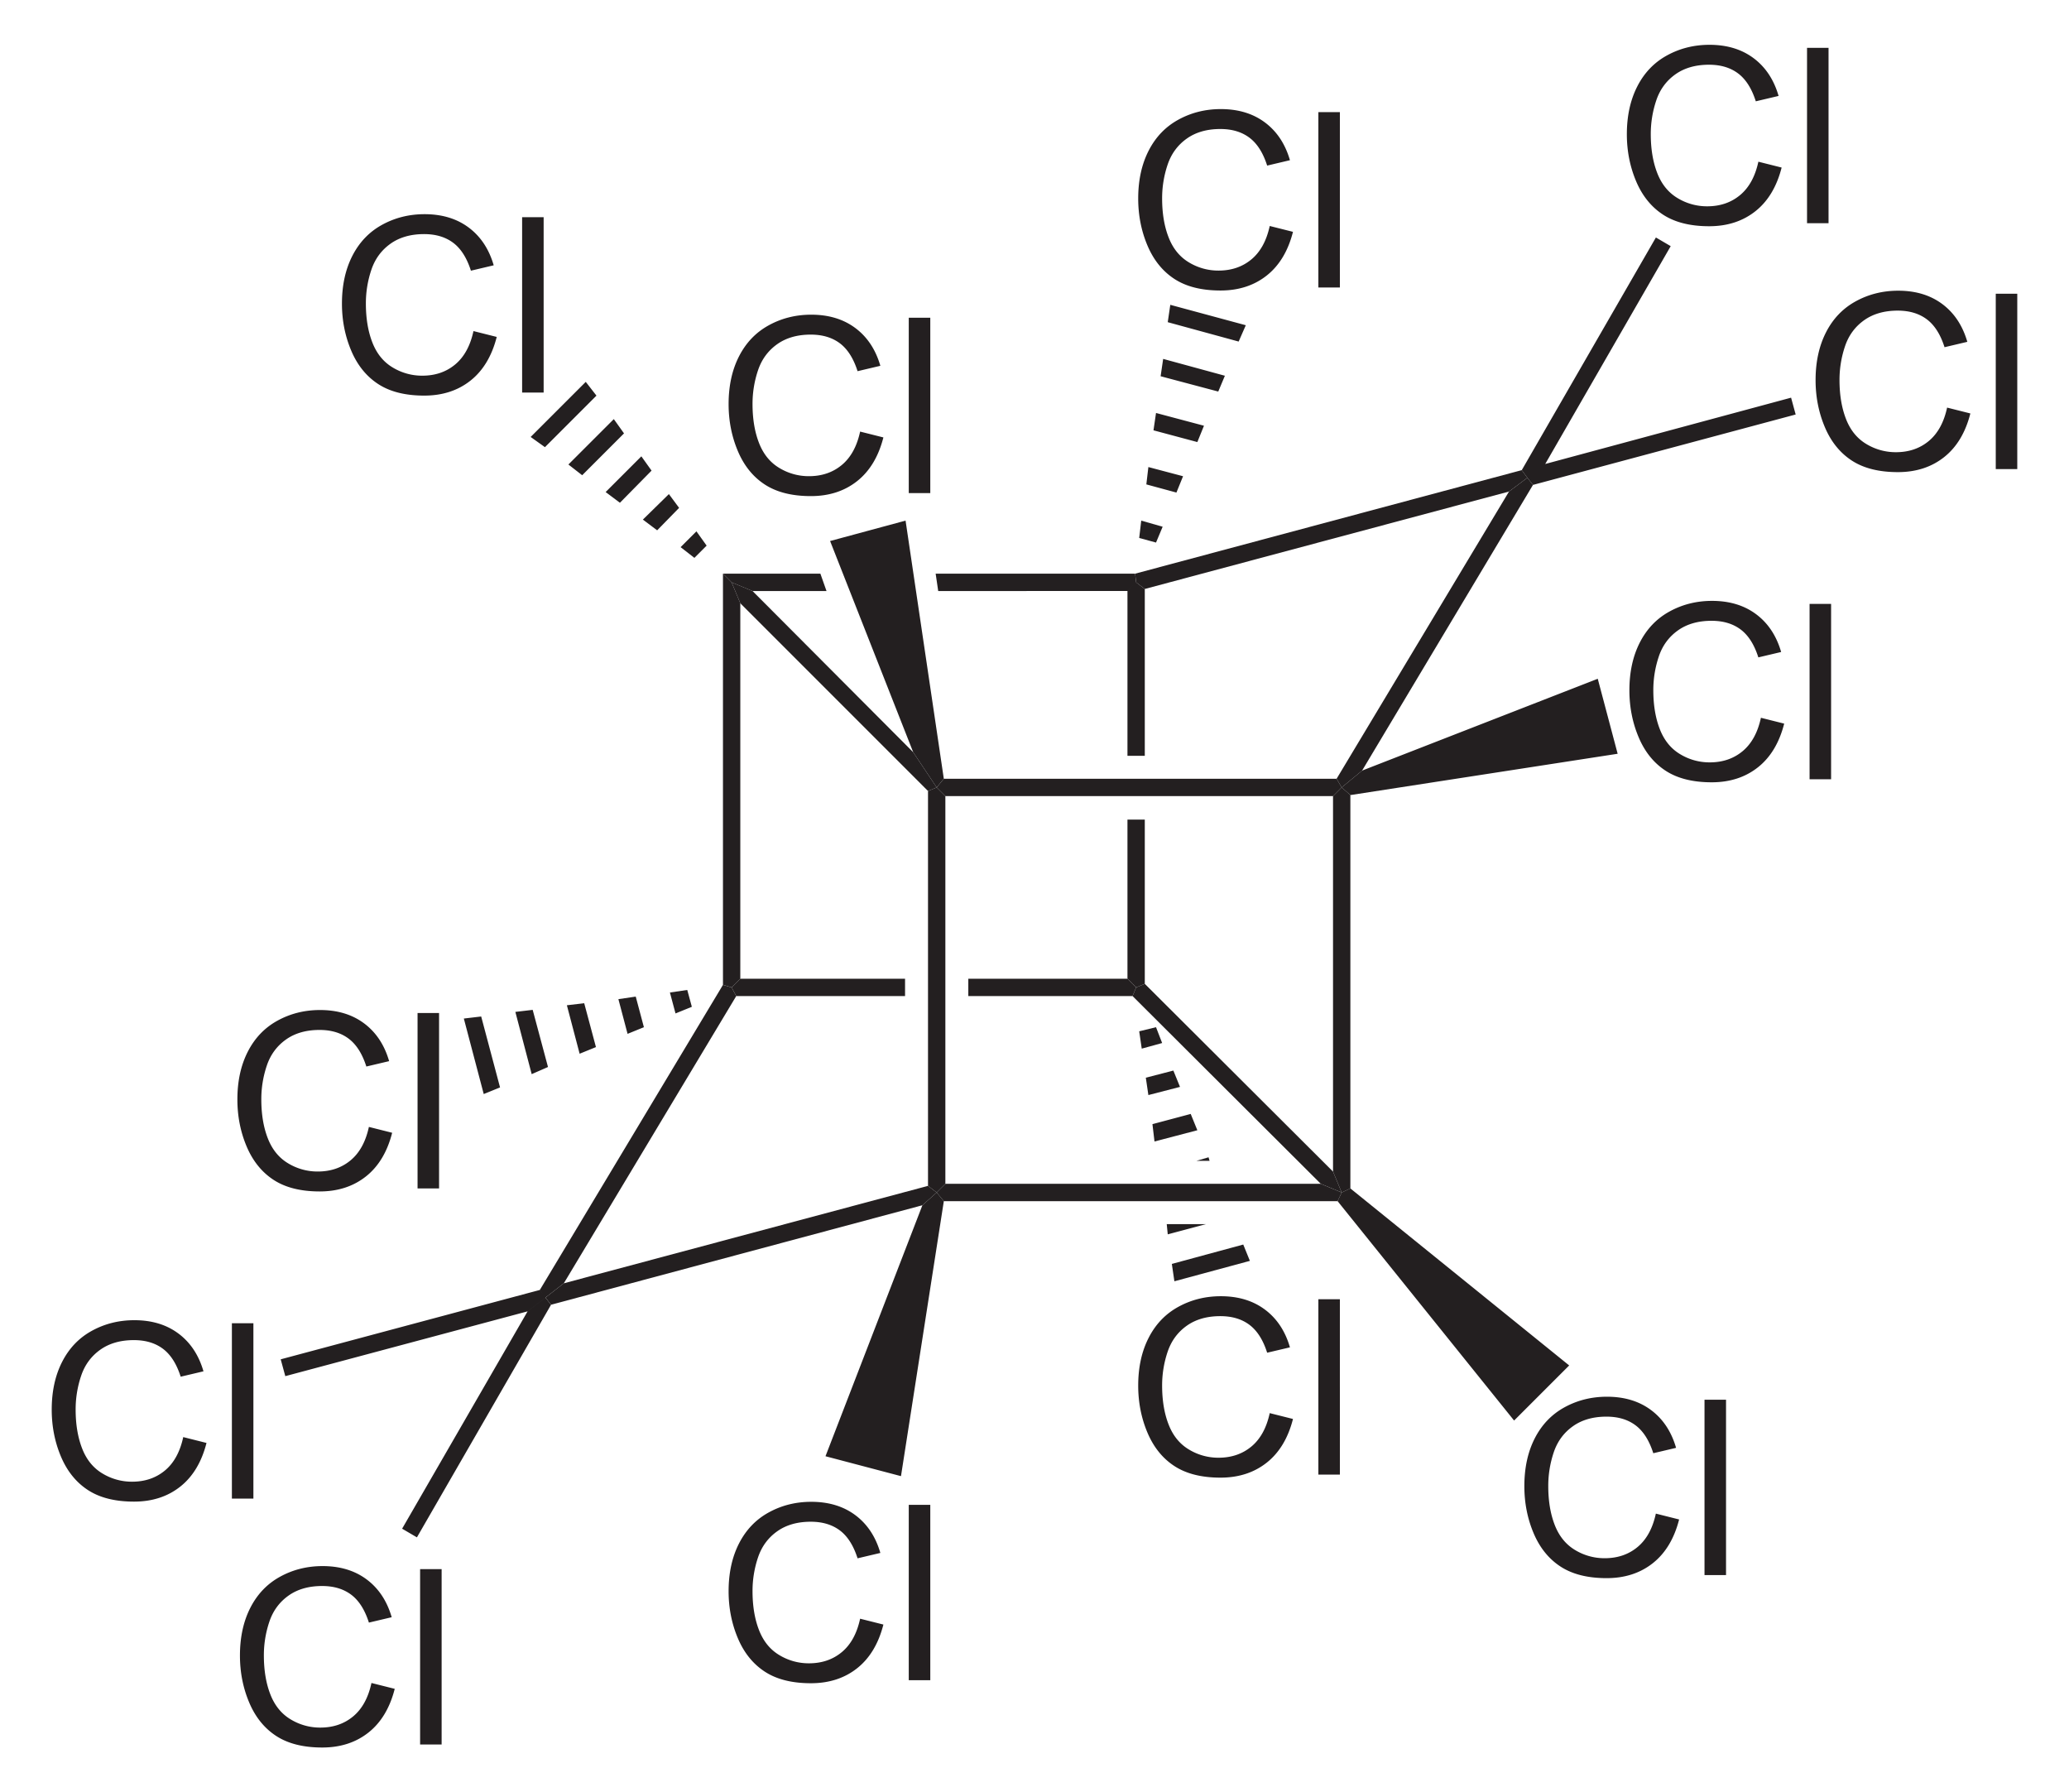
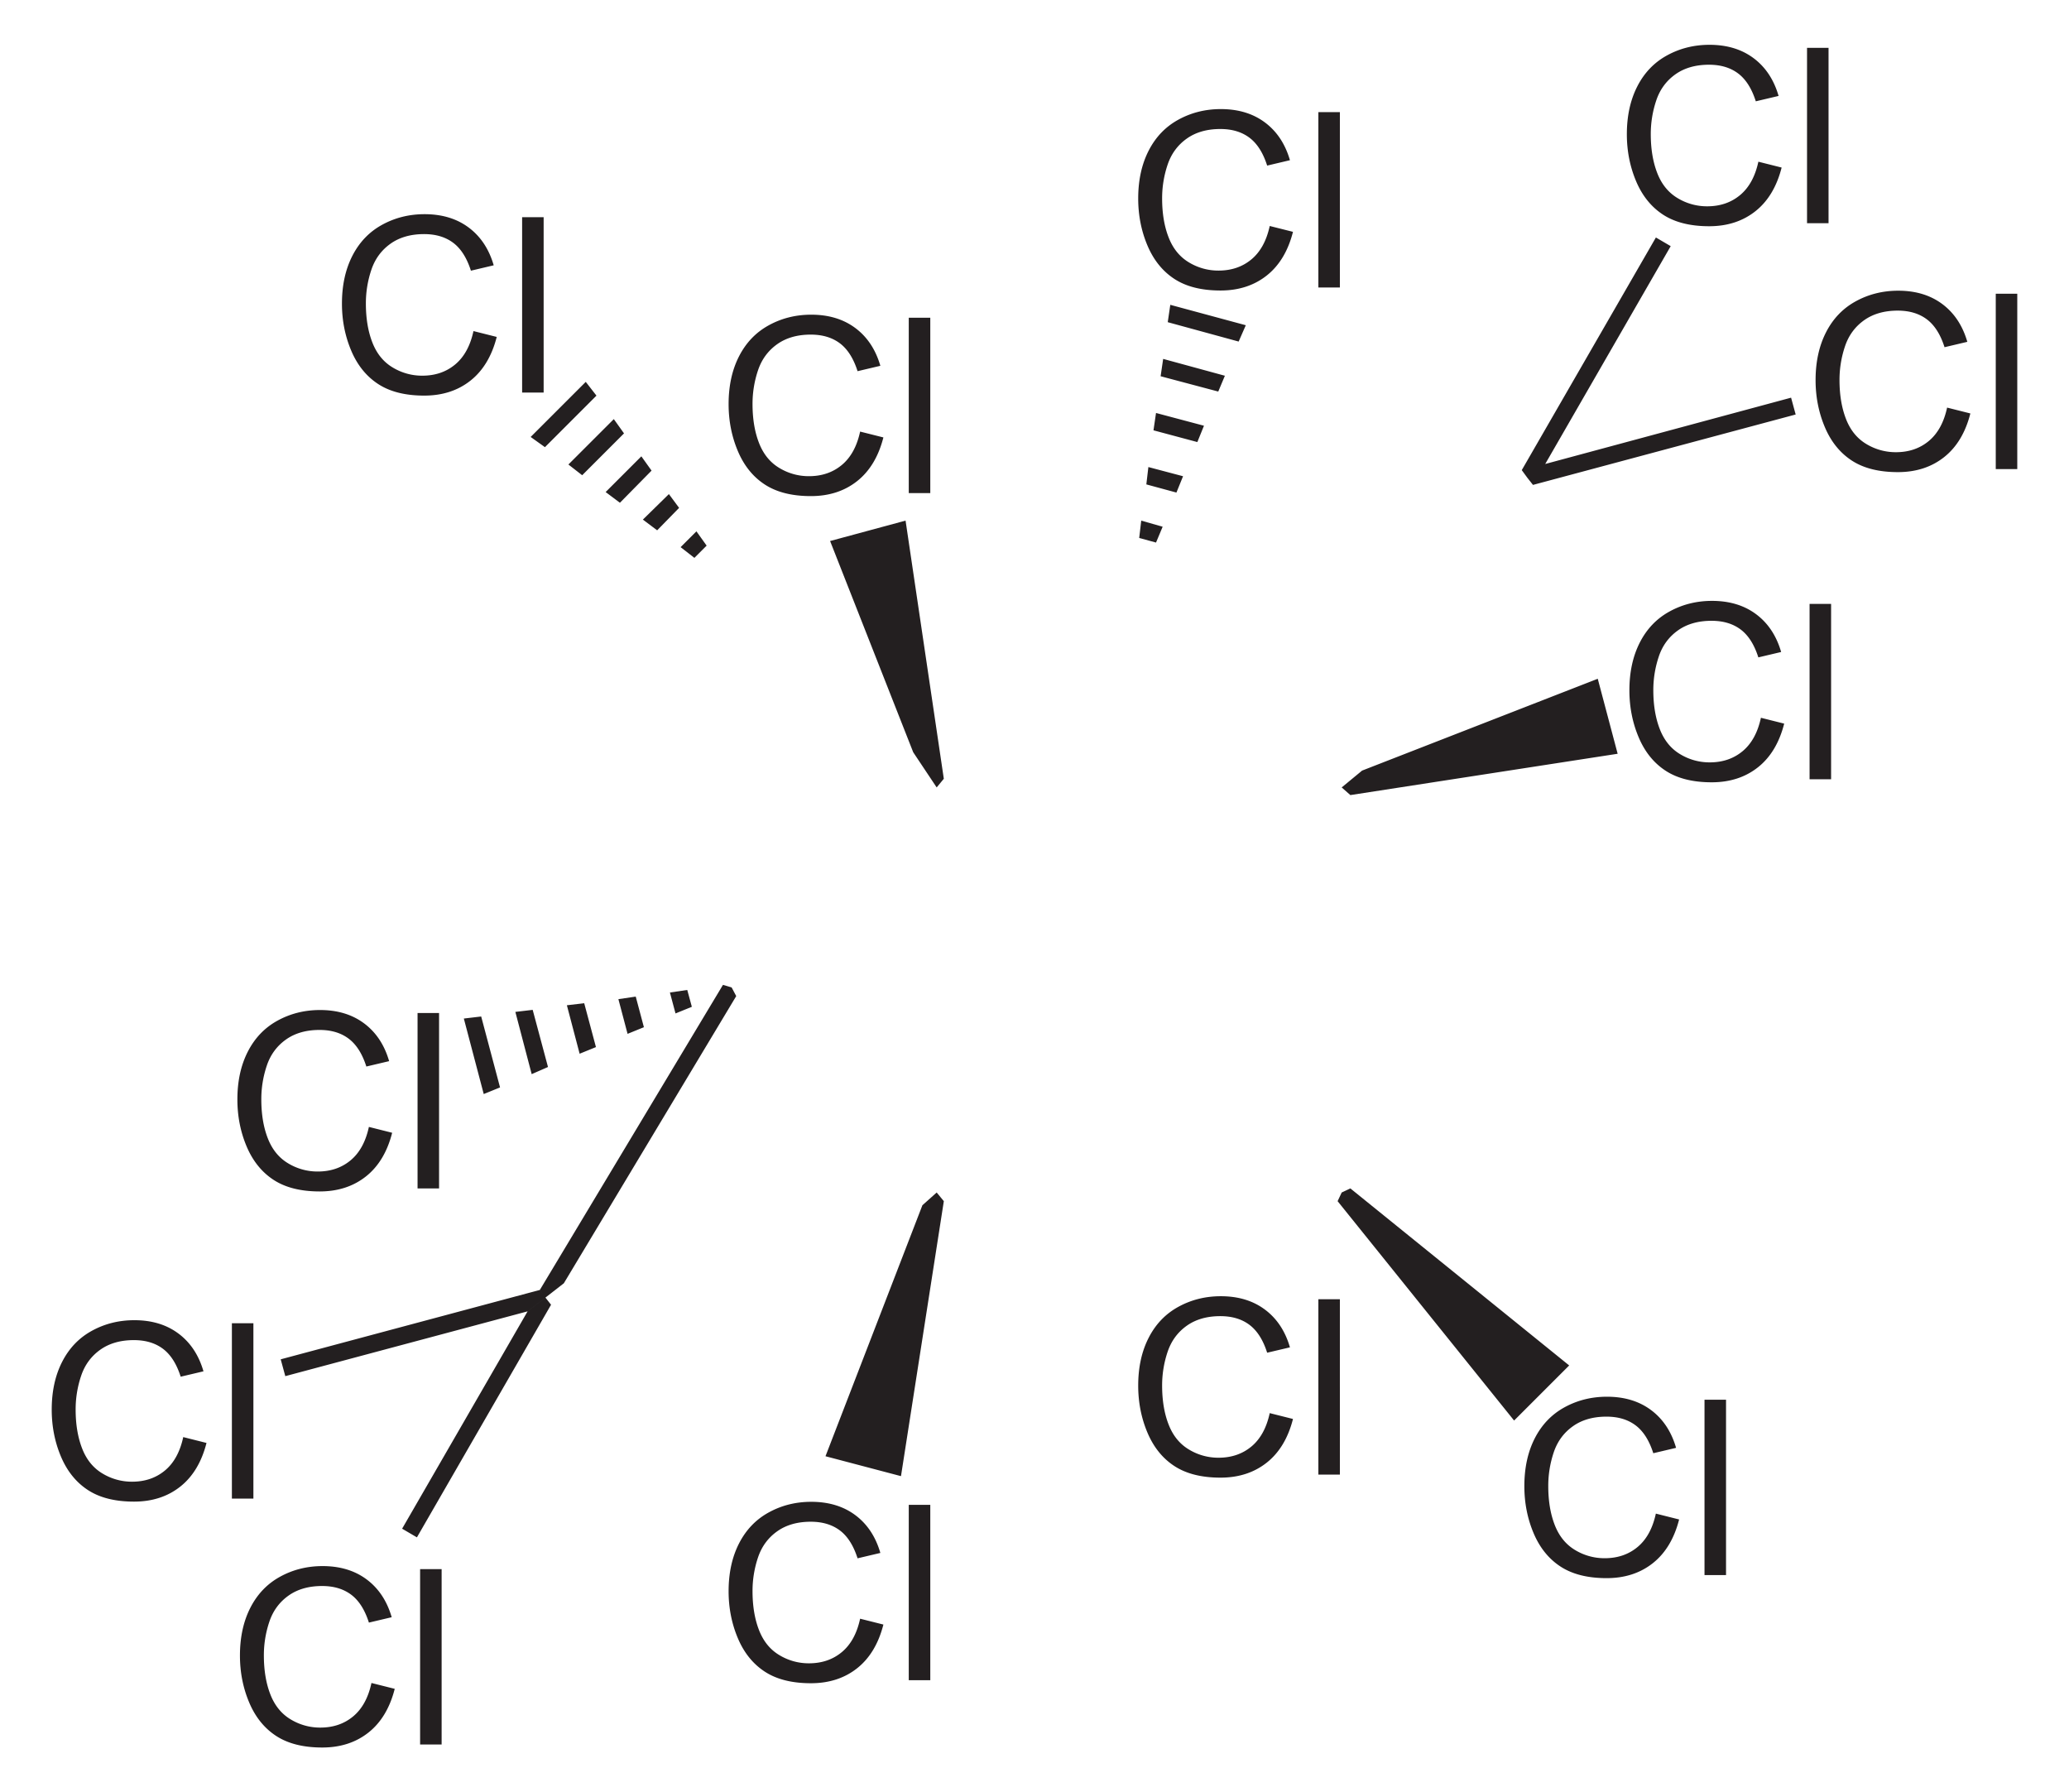
<svg xmlns="http://www.w3.org/2000/svg" width="192.669" height="166.881" style="overflow:visible;enable-background:new 0 0 192.669 166.881" xml:space="preserve">
-   <path style="fill:#231f20" d="m116.391 117.398-7.03 1.9-.237-1.616 6.65-1.804.617 1.52zM108.743 114.928l-.094-.95h3.656l-3.562.95zM112.543 107.754l.096.333h-1.235l1.139-.333zM111.499 105.237l-3.99 1.045-.191-1.615 3.562-.95.619 1.52zM109.884 101.2l-2.945.76-.238-1.616 2.565-.665.618 1.52zM108.221 97.115l-1.9.522-.237-1.614 1.567-.381.57 1.473zM68.939 91.13l-.809.807-.806-.238V53.414l.806.809.809 1.946v34.96zM104.991 91.13l.808.807-.333.807H90.171V91.13h14.82z" />
-   <path style="fill:#231f20" d="m68.559 92.744-.429-.807.809-.808H84.28v1.615H68.56zM104.991 55.03l.808-.807.806.616v15.534h-1.614V55.029zM106.605 91.604l-.806.333-.808-.808V76.31h1.614v15.294zM70.078 55.03l-1.948-.807-.806-.809h9.072l.57 1.615h-6.888zM105.704 53.414l.095.809-.808.806H87.368l-.238-1.615h18.574zM88.034 110.224l-.808.808-.808-.617V73.65l.808-.332.808.807v36.1z" />
-   <path style="fill:#231f20" d="m122.993 110.224 1.948.808-.38.808h-36.67l-.665-.808.808-.808h34.959zM124.134 74.124l.807-.807.808.712v36.624l-.808.379-.807-1.947v-34.96z" />
-   <path style="fill:#231f20" d="m88.034 74.124-.808-.807.665-.807h36.575l.475.807-.807.807h-36.1zM68.939 56.17l-.809-1.947 1.948.806L85.04 70.04l2.186 3.278-.808.332-17.48-17.48zM105.466 92.744l.333-.807.806-.333 17.529 17.481.807 1.947-1.948-.808-17.527-17.48zM141.709 43.773l.521.712-1.709 1.282-33.916 9.072-.806-.616-.095-.809 36.005-9.641z" />
-   <path style="fill:#231f20" d="m140.521 45.767 1.71-1.282.523.664-15.913 26.6-1.9 1.568-.475-.807 16.055-26.743zM51.315 121.482l-.522-.665 1.71-1.33 33.915-9.072.808.617-1.33 1.187-34.58 9.263z" />
  <path style="fill:#231f20" d="m52.503 119.487-1.71 1.33-.522-.713L67.324 91.7l.806.238.429.807-16.056 26.743zM80.096 150.716l2.167.545c-.453 1.777-1.267 3.132-2.44 4.064-1.176.932-2.613 1.399-4.311 1.399-1.758 0-3.186-.358-4.287-1.075s-1.94-1.756-2.514-3.115c-.575-1.359-.862-2.82-.862-4.378 0-1.7.324-3.185.973-4.452.649-1.266 1.571-2.23 2.77-2.886 1.196-.656 2.513-.986 3.951-.986 1.631 0 3.002.416 4.114 1.248 1.112.833 1.886 2.003 2.323 3.512l-2.122.501c-.378-1.187-.926-2.052-1.644-2.593-.72-.542-1.624-.813-2.713-.813-1.252 0-2.299.3-3.14.902-.841.601-1.432 1.408-1.773 2.421a9.76 9.76 0 0 0-.511 3.135c0 1.387.201 2.599.605 3.634.404 1.036 1.03 1.809 1.883 2.321a5.274 5.274 0 0 0 2.766.769c1.208 0 2.23-.349 3.066-1.047.837-.699 1.402-1.733 1.699-3.106zM84.626 156.442v-16.329h2.004v16.329h-2.004zM83.901 137.442l-7.03-1.853 9.025-23.37 1.33-1.187.665.808-3.99 25.602zM154.196 140.931l2.167.545c-.454 1.777-1.268 3.132-2.442 4.064-1.174.932-2.611 1.399-4.31 1.399-1.757 0-3.185-.358-4.286-1.075-1.102-.717-1.94-1.756-2.514-3.115-.574-1.359-.86-2.82-.86-4.378 0-1.7.323-3.185.971-4.452.648-1.266 1.571-2.23 2.768-2.886 1.197-.656 2.514-.986 3.952-.986 1.631 0 3.002.416 4.114 1.248 1.113.833 1.887 2.003 2.324 3.512l-2.122.501c-.378-1.187-.927-2.052-1.645-2.593-.718-.542-1.624-.813-2.712-.813-1.253 0-2.3.3-3.14.902-.842.601-1.433 1.408-1.774 2.421a9.78 9.78 0 0 0-.51 3.135c0 1.387.201 2.599.605 3.634.404 1.036 1.032 1.809 1.883 2.321a5.271 5.271 0 0 0 2.765.769c1.208 0 2.23-.349 3.067-1.047.837-.699 1.402-1.733 1.699-3.106zM158.727 146.657v-16.329h2.004v16.329h-2.004zM146.126 127.135l-5.13 5.13-16.435-20.425.38-.808.808-.38 20.377 16.483zM34.352 104.926l2.167.545c-.452 1.777-1.266 3.132-2.44 4.064-1.176.932-2.613 1.399-4.31 1.399-1.758 0-3.187-.358-4.288-1.075-1.1-.717-1.939-1.756-2.514-3.115-.574-1.359-.861-2.82-.861-4.378 0-1.7.324-3.185.973-4.452.648-1.266 1.57-2.23 2.769-2.886 1.197-.656 2.514-.986 3.952-.986 1.631 0 3.002.416 4.113 1.248 1.113.833 1.887 2.003 2.324 3.512l-2.122.501c-.378-1.187-.927-2.052-1.645-2.593-.719-.542-1.623-.813-2.712-.813-1.252 0-2.299.3-3.14.902-.841.601-1.432 1.408-1.773 2.421a9.76 9.76 0 0 0-.511 3.135c0 1.387.2 2.599.605 3.634.403 1.036 1.03 1.809 1.883 2.321a5.274 5.274 0 0 0 2.766.769c1.207 0 2.229-.349 3.066-1.047.837-.699 1.402-1.733 1.698-3.106zM38.884 110.652V94.323h2.003v16.329h-2.003zM45.046 101.865l-1.853-7.03 1.616-.19 1.756 6.603-1.519.617zM49.511 100.012l-1.52-5.795 1.614-.19 1.425 5.32-1.519.665zM53.976 98.112l-1.187-4.513 1.614-.189 1.093 4.084-1.52.618zM58.44 96.26l-.854-3.23 1.615-.238.76 2.85-1.52.618zM62.905 94.36l-.521-1.948 1.615-.238.427 1.568-1.52.618zM118.238 131.574l2.167.545c-.452 1.776-1.266 3.131-2.44 4.063-1.176.932-2.613 1.4-4.31 1.4-1.758 0-3.187-.359-4.288-1.076-1.101-.716-1.939-1.756-2.514-3.114-.574-1.36-.861-2.82-.861-4.379 0-1.7.324-3.185.973-4.451.647-1.267 1.57-2.23 2.768-2.886 1.197-.657 2.514-.986 3.952-.986 1.631 0 3.002.416 4.113 1.248 1.113.833 1.887 2.002 2.324 3.512l-2.122.5c-.377-1.187-.927-2.051-1.645-2.593-.719-.541-1.623-.812-2.712-.812-1.252 0-2.299.3-3.14.901-.842.602-1.432 1.408-1.773 2.422a9.76 9.76 0 0 0-.511 3.134c0 1.388.2 2.6.606 3.635.402 1.035 1.03 1.809 1.882 2.32a5.271 5.271 0 0 0 2.765.77c1.207 0 2.23-.35 3.067-1.048.837-.698 1.403-1.732 1.7-3.105zM122.769 137.3v-16.328h2.003V137.3h-2.003zM181.317 37.951l2.167.545c-.452 1.777-1.265 3.132-2.44 4.064-1.176.932-2.612 1.399-4.31 1.399-1.757 0-3.186-.358-4.288-1.075-1.1-.717-1.939-1.756-2.513-3.115-.574-1.359-.862-2.82-.862-4.378 0-1.7.325-3.185.973-4.452.647-1.266 1.57-2.23 2.769-2.886 1.197-.656 2.514-.986 3.952-.986 1.631 0 3.002.416 4.113 1.248 1.112.833 1.886 2.003 2.323 3.512l-2.122.501c-.377-1.187-.926-2.052-1.644-2.593-.72-.542-1.623-.813-2.712-.813-1.252 0-2.299.3-3.142.902-.84.601-1.431 1.408-1.771 2.421a9.756 9.756 0 0 0-.512 3.135c0 1.387.202 2.599.606 3.634.403 1.036 1.03 1.809 1.882 2.321a5.272 5.272 0 0 0 2.766.769c1.207 0 2.229-.349 3.066-1.047.837-.699 1.404-1.733 1.7-3.106zM185.849 43.677V27.348h2.003v16.329h-2.003zM166.789 37.027l.427 1.567-24.462 6.555-.524-.664 1.663-1.283 22.896-6.175zM163.742 15.056l2.167.545c-.452 1.777-1.265 3.132-2.44 4.064-1.176.932-2.612 1.399-4.31 1.399-1.757 0-3.186-.358-4.288-1.075-1.1-.717-1.939-1.756-2.513-3.115-.574-1.359-.862-2.82-.862-4.378 0-1.7.325-3.185.973-4.452.647-1.266 1.57-2.23 2.769-2.886 1.197-.656 2.514-.986 3.952-.986 1.631 0 3.002.416 4.113 1.248 1.112.833 1.886 2.003 2.323 3.512l-2.122.501c-.377-1.187-.926-2.052-1.644-2.593-.72-.542-1.623-.813-2.712-.813-1.252 0-2.299.3-3.142.902-.84.601-1.431 1.408-1.771 2.421a9.756 9.756 0 0 0-.512 3.135c0 1.387.202 2.599.606 3.634.403 1.036 1.03 1.809 1.882 2.321a5.272 5.272 0 0 0 2.766.769c1.207 0 2.229-.349 3.066-1.047.837-.699 1.404-1.733 1.7-3.106zM168.274 20.782V4.454h2.003v16.329h-2.003v-.001zM154.201 22.112l1.378.807-11.686 20.283-1.663 1.283-.521-.712L154.2 22.112zM34.59 156.701l2.168.545c-.453 1.777-1.267 3.132-2.44 4.064-1.176.932-2.613 1.399-4.311 1.399-1.758 0-3.186-.358-4.287-1.075s-1.94-1.756-2.514-3.115c-.575-1.359-.862-2.82-.862-4.378 0-1.7.324-3.185.973-4.452.649-1.266 1.571-2.23 2.77-2.886 1.196-.656 2.513-.986 3.951-.986 1.631 0 3.002.416 4.114 1.248 1.112.833 1.886 2.003 2.323 3.512l-2.122.501c-.378-1.187-.926-2.052-1.644-2.593-.72-.542-1.624-.813-2.713-.813-1.252 0-2.299.3-3.14.902-.841.601-1.432 1.408-1.773 2.421a9.76 9.76 0 0 0-.511 3.135c0 1.387.201 2.599.605 3.634.404 1.036 1.03 1.809 1.883 2.321a5.274 5.274 0 0 0 2.766.769c1.208 0 2.23-.349 3.066-1.047.837-.699 1.402-1.733 1.699-3.106zM39.121 162.427v-16.329h2.004v16.329H39.12zM38.824 143.142l-1.378-.807L49.13 122.1l1.663-1.282.522.665-12.491 21.66zM17.063 133.806l2.167.545c-.452 1.777-1.266 3.132-2.44 4.064-1.176.932-2.613 1.399-4.31 1.399-1.758 0-3.187-.358-4.288-1.075-1.101-.717-1.939-1.756-2.514-3.115-.574-1.359-.861-2.82-.861-4.378 0-1.7.324-3.185.973-4.452.648-1.266 1.57-2.23 2.769-2.886 1.197-.656 2.513-.986 3.952-.986 1.63 0 3.002.416 4.113 1.248 1.113.833 1.887 2.003 2.324 3.512l-2.122.501c-.378-1.187-.927-2.052-1.645-2.593-.719-.542-1.623-.813-2.712-.813-1.252 0-2.299.3-3.14.902-.841.601-1.432 1.408-1.773 2.421a9.76 9.76 0 0 0-.512 3.135c0 1.387.202 2.599.606 3.634.403 1.036 1.03 1.809 1.883 2.321a5.274 5.274 0 0 0 2.766.769c1.207 0 2.229-.349 3.066-1.047.837-.699 1.402-1.733 1.698-3.106zM21.594 139.532v-16.329h2.003v16.329h-2.003zM26.568 128.132l-.428-1.567 24.131-6.46.522.712-1.663 1.282-22.562 6.033zM44.09 30.826l2.167.545c-.453 1.777-1.267 3.132-2.44 4.064-1.176.932-2.613 1.399-4.311 1.399-1.758 0-3.186-.358-4.287-1.075s-1.94-1.756-2.514-3.115c-.575-1.359-.862-2.82-.862-4.378 0-1.7.324-3.185.973-4.452.649-1.266 1.571-2.23 2.77-2.886 1.196-.656 2.513-.986 3.951-.986 1.631 0 3.002.416 4.114 1.248 1.112.833 1.887 2.003 2.324 3.512l-2.123.501c-.378-1.187-.926-2.052-1.644-2.593-.72-.542-1.624-.813-2.712-.813-1.253 0-2.3.3-3.141.902-.84.601-1.432 1.408-1.773 2.421a9.76 9.76 0 0 0-.511 3.135c0 1.387.201 2.599.605 3.634.404 1.036 1.03 1.809 1.883 2.321a5.274 5.274 0 0 0 2.766.769c1.208 0 2.23-.349 3.066-1.047.837-.699 1.402-1.733 1.699-3.106zM48.621 36.552V20.223h2.004v16.329H48.62zM49.415 40.685l5.131-5.13.997 1.282-4.797 4.798-1.33-.95zM52.93 43.25l4.229-4.227.95 1.329-3.895 3.896-1.284-.999zM56.399 45.814l3.325-3.325.95 1.33-2.946 2.993-1.33-.998zM59.865 48.38l2.424-2.376.95 1.283-2.043 2.09-1.33-.998zM63.38 50.944l1.473-1.471.95 1.329-1.14 1.14-1.283-.998zM118.238 21.041l2.167.545c-.452 1.777-1.266 3.132-2.44 4.064-1.176.932-2.613 1.399-4.31 1.399-1.758 0-3.187-.358-4.288-1.075-1.101-.717-1.939-1.756-2.514-3.115-.574-1.359-.861-2.82-.861-4.378 0-1.7.324-3.185.973-4.452.647-1.266 1.57-2.23 2.768-2.886 1.197-.656 2.514-.986 3.952-.986 1.631 0 3.002.416 4.113 1.248 1.113.833 1.887 2.003 2.324 3.512l-2.122.501c-.377-1.187-.927-2.052-1.645-2.593-.719-.542-1.623-.813-2.712-.813-1.252 0-2.299.3-3.14.902-.842.601-1.432 1.408-1.773 2.421a9.76 9.76 0 0 0-.511 3.135c0 1.387.2 2.599.606 3.634.402 1.036 1.03 1.809 1.882 2.321a5.271 5.271 0 0 0 2.765.769c1.207 0 2.23-.349 3.067-1.047.837-.699 1.403-1.733 1.7-3.106zM122.769 26.767V10.439h2.003v16.329h-2.003v-.001zM108.98 28.382l7.031 1.9-.665 1.52-6.603-1.804.237-1.616zM108.316 33.417l5.748 1.568-.618 1.472-5.367-1.425.237-1.615zM107.651 38.452l4.465 1.187-.617 1.521-4.085-1.093.237-1.615zM106.939 43.487l3.229.855-.617 1.52-2.802-.76.19-1.615zM106.274 48.474l1.994.57-.617 1.473-1.567-.428.19-1.615zM80.096 40.184l2.167.545c-.453 1.776-1.267 3.131-2.44 4.063-1.176.932-2.613 1.4-4.311 1.4-1.758 0-3.186-.359-4.287-1.076-1.101-.716-1.94-1.756-2.514-3.114-.575-1.36-.862-2.82-.862-4.379 0-1.7.324-3.185.973-4.451.649-1.267 1.571-2.23 2.77-2.886 1.196-.657 2.513-.986 3.951-.986 1.631 0 3.002.416 4.114 1.248 1.112.833 1.886 2.002 2.323 3.512l-2.122.5c-.378-1.187-.926-2.051-1.644-2.593-.72-.541-1.624-.812-2.713-.812-1.252 0-2.299.3-3.14.901-.841.602-1.432 1.408-1.773 2.422a9.76 9.76 0 0 0-.511 3.134c0 1.388.201 2.6.605 3.635.404 1.035 1.03 1.809 1.883 2.32a5.274 5.274 0 0 0 2.766.77c1.208 0 2.23-.35 3.066-1.048.837-.698 1.402-1.732 1.699-3.105zM84.626 45.91V29.582h2.004V45.91h-2.004zM77.299 50.374l7.029-1.9L87.89 72.51l-.665.807-2.186-3.278L77.3 50.374zM163.98 66.831l2.167.545c-.453 1.777-1.266 3.132-2.44 4.064-1.176.932-2.612 1.399-4.31 1.399-1.758 0-3.186-.358-4.288-1.075-1.1-.717-1.94-1.756-2.513-3.115-.575-1.359-.863-2.82-.863-4.378 0-1.7.325-3.185.973-4.452.648-1.266 1.57-2.23 2.77-2.886 1.196-.656 2.513-.986 3.951-.986 1.631 0 3.002.416 4.114 1.248 1.111.833 1.886 2.003 2.323 3.512l-2.123.501c-.377-1.187-.926-2.052-1.643-2.593-.72-.542-1.624-.813-2.712-.813-1.253 0-2.3.3-3.142.902-.84.601-1.432 1.408-1.772 2.421a9.756 9.756 0 0 0-.512 3.135c0 1.387.202 2.599.606 3.634.404 1.036 1.03 1.809 1.882 2.321a5.272 5.272 0 0 0 2.767.769c1.207 0 2.228-.349 3.065-1.047.837-.699 1.404-1.733 1.7-3.106zM168.511 72.557V56.229h2.004v16.329h-2.004v-.001zM148.786 63.2l1.853 6.982-24.89 3.847-.808-.712 1.9-1.568 21.945-8.55z" />
</svg>